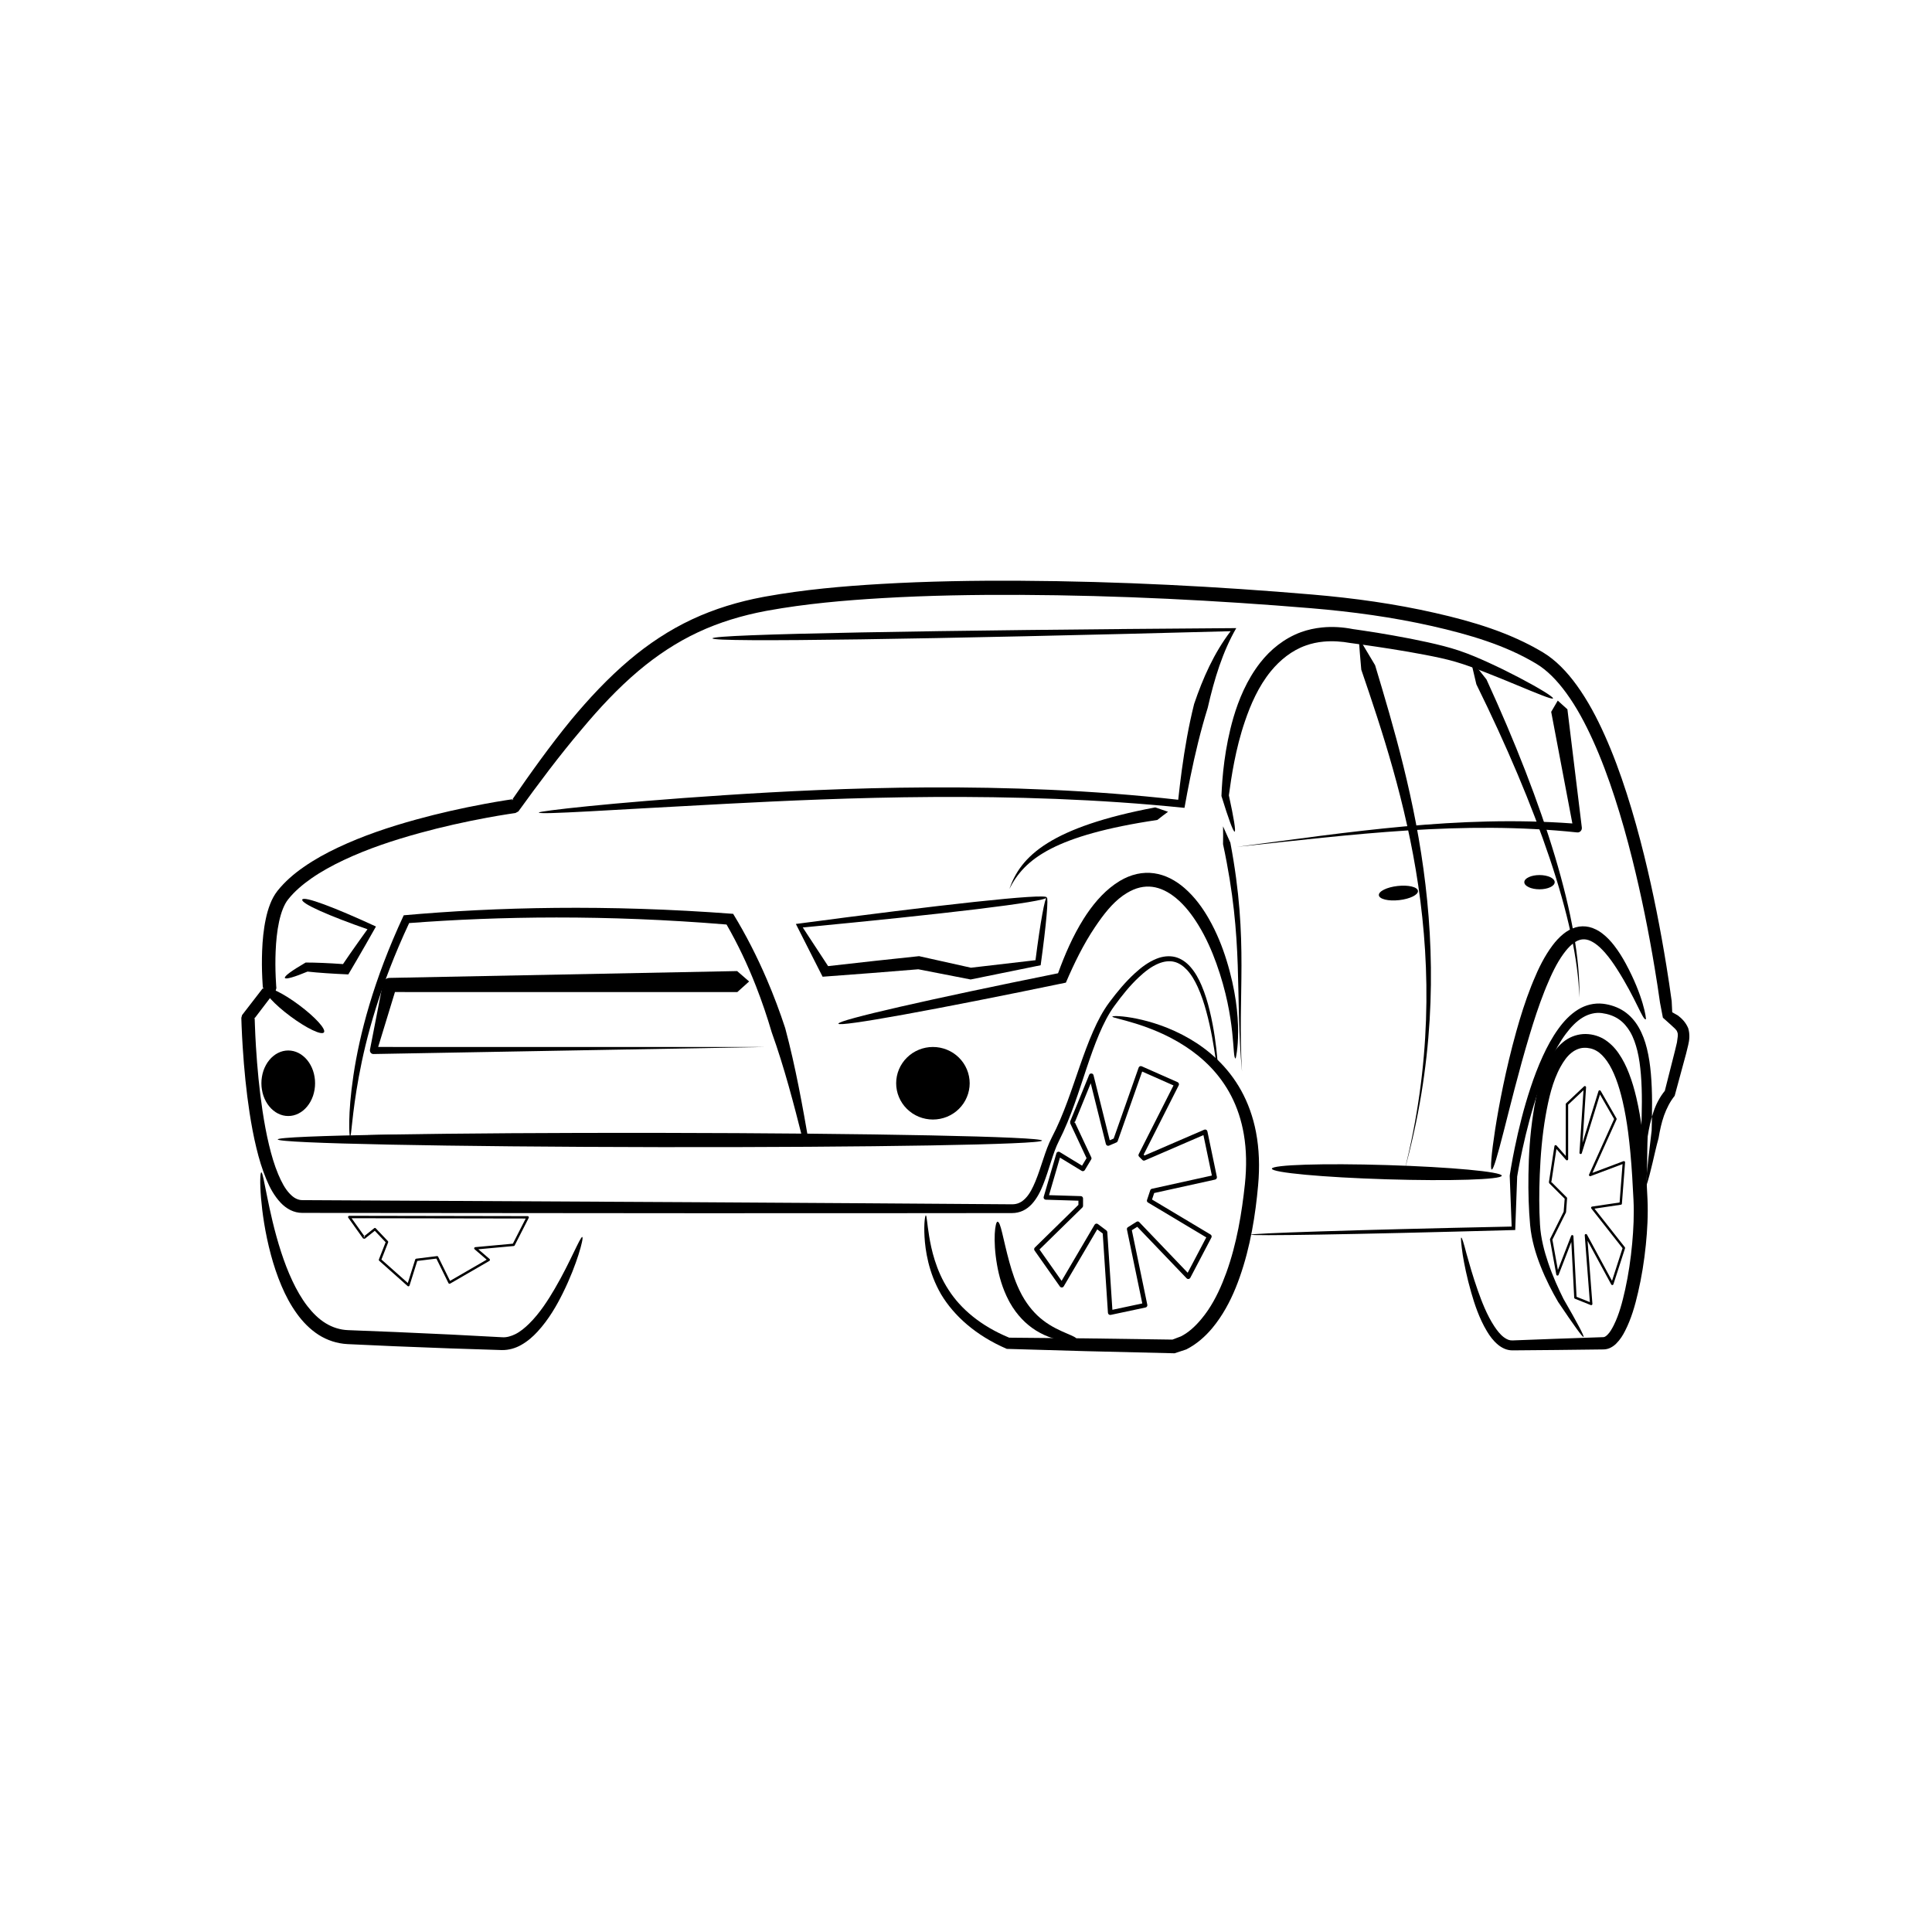
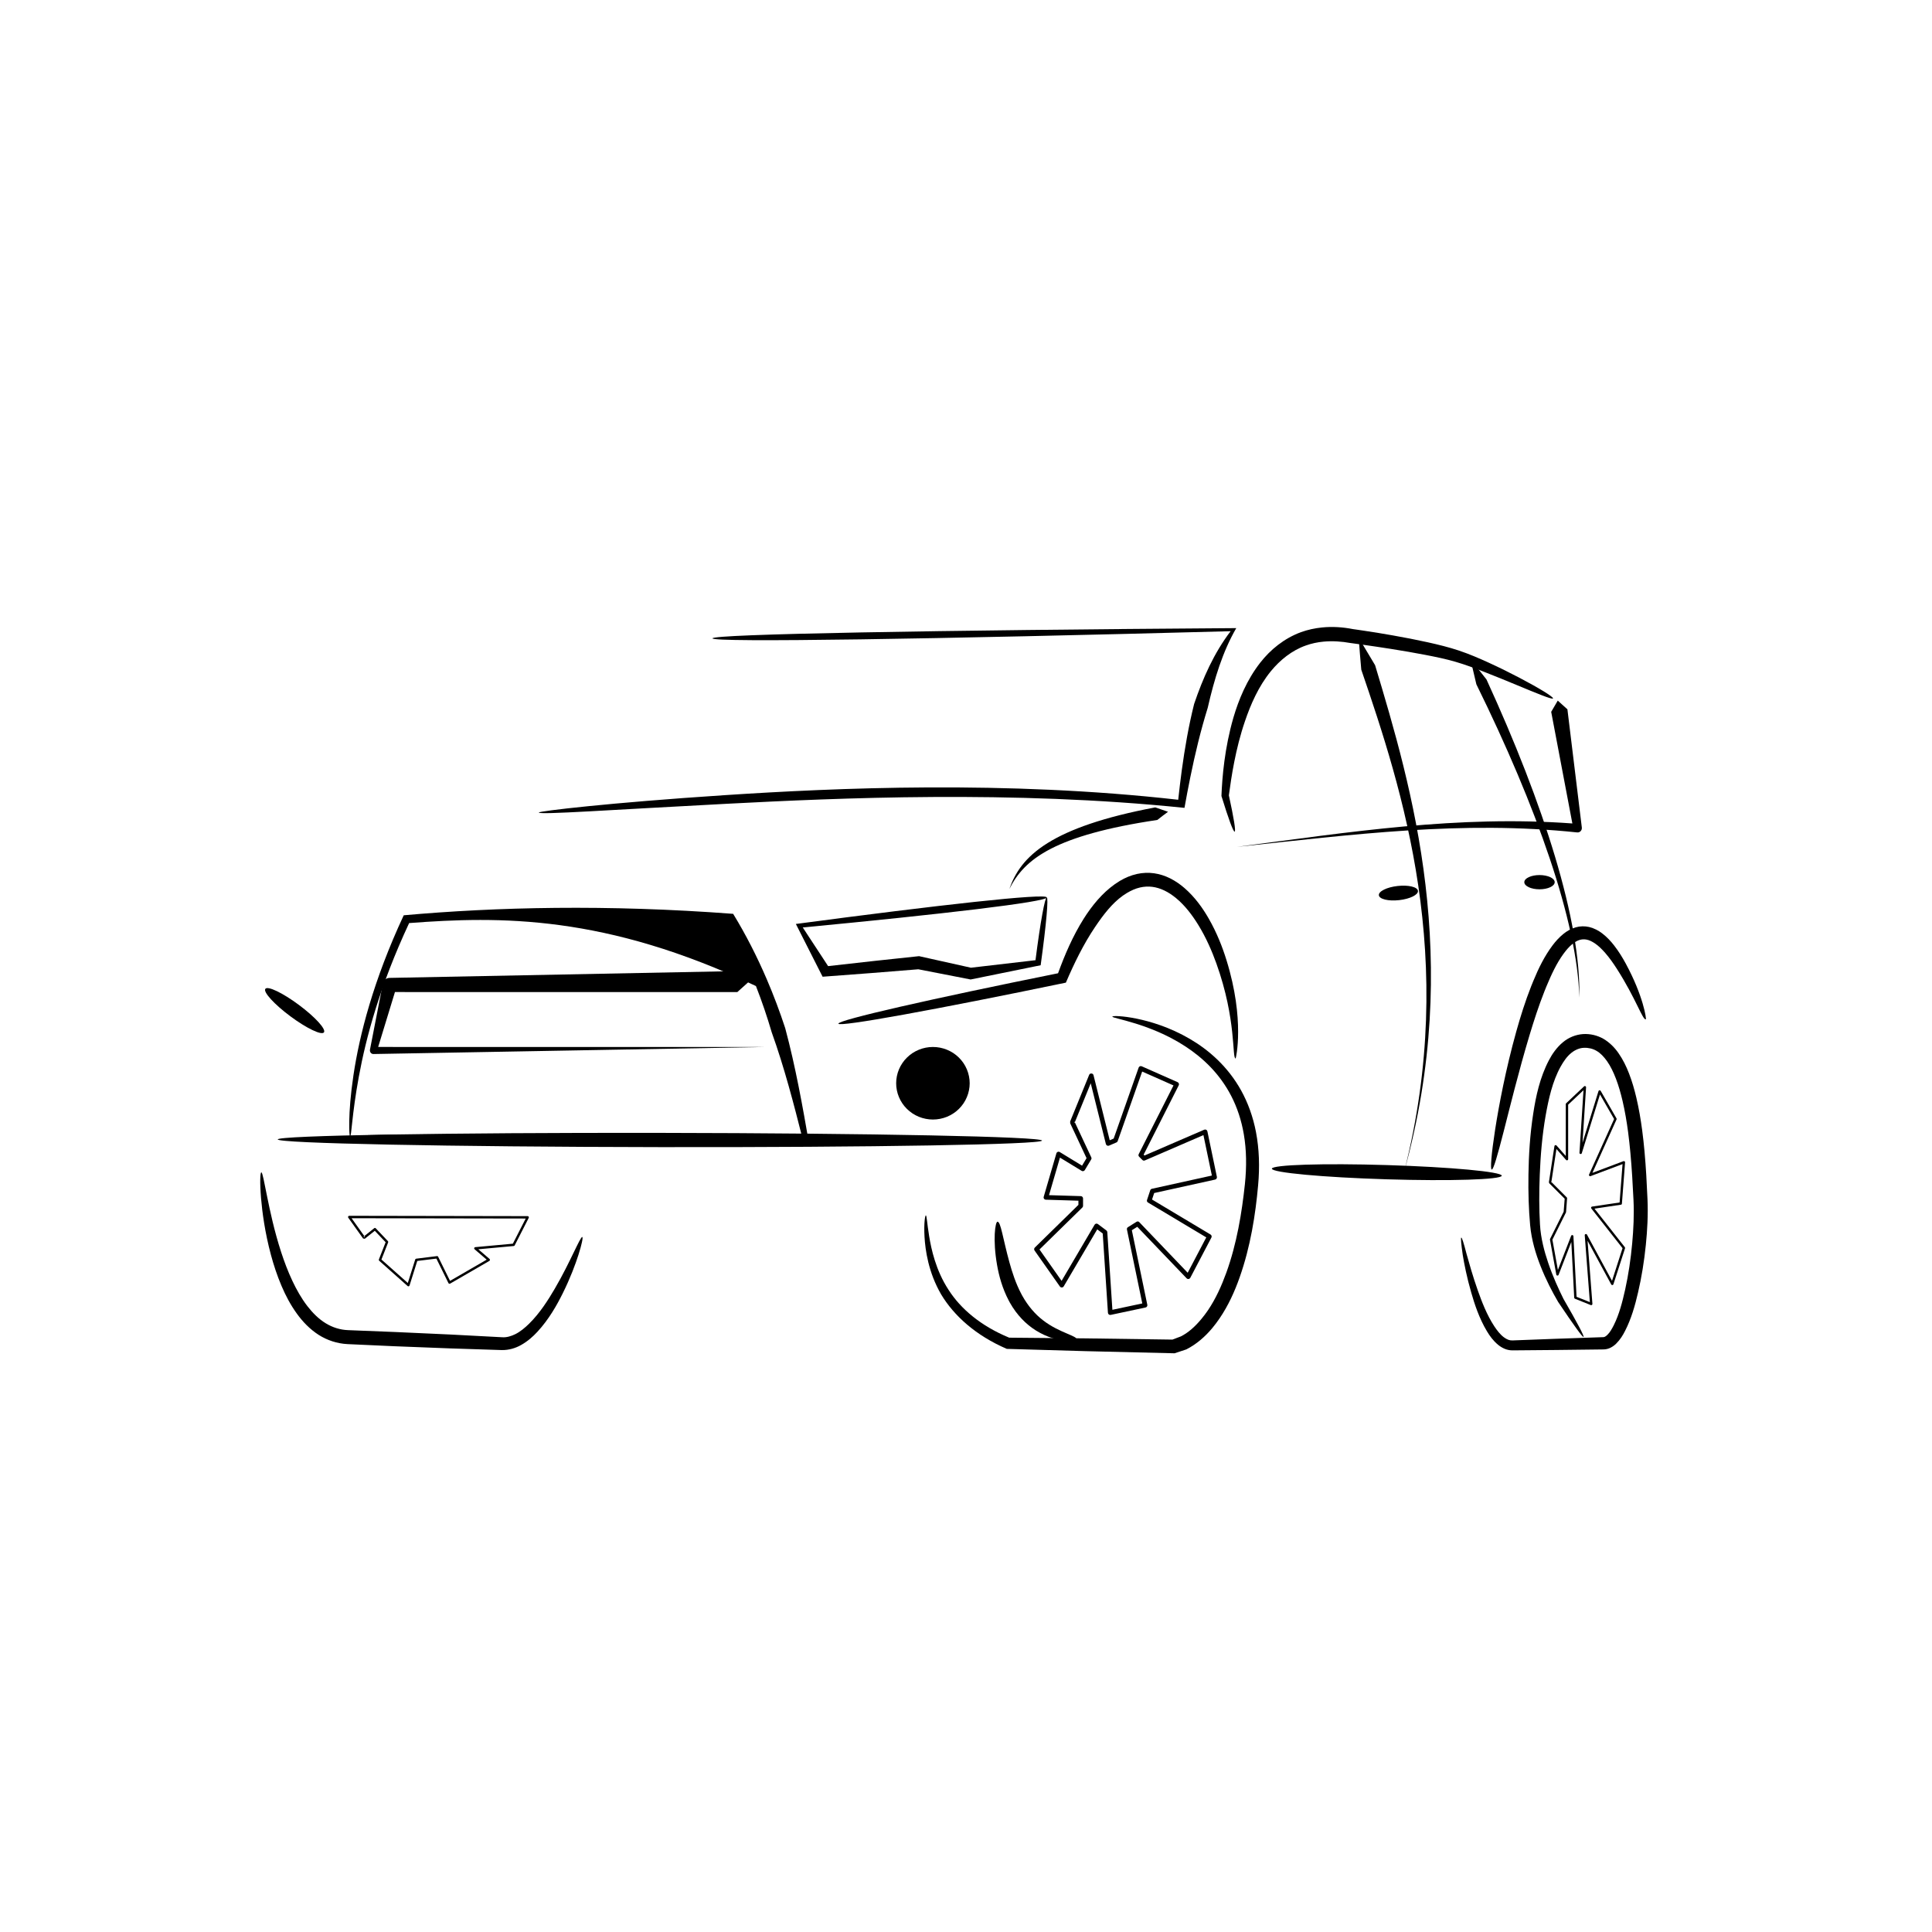
<svg xmlns="http://www.w3.org/2000/svg" width="500" zoomAndPan="magnify" viewBox="0 0 375 375" height="500" preserveAspectRatio="xMidYMid meet" version="1.0">
  <defs>
    <clipPath id="93fee6f4eb">
-       <path d="M 46.812 112.68 L 328 112.68 L 328 240 L 46.812 240 Z M 46.812 112.68 " clip-rule="nonzero" />
-     </clipPath>
+       </clipPath>
    <clipPath id="5ff9ed2bc5">
      <path d="M 179 197 L 245 197 L 245 262.68 L 179 262.68 Z M 179 197 " clip-rule="nonzero" />
    </clipPath>
    <clipPath id="38a804e0e3">
      <path d="M 283 200 L 320 200 L 320 262.68 L 283 262.68 Z M 283 200 " clip-rule="nonzero" />
    </clipPath>
    <clipPath id="d48f7f14dd">
      <path d="M 50 227 L 114 227 L 114 262.68 L 50 262.68 Z M 50 227 " clip-rule="nonzero" />
    </clipPath>
  </defs>
  <g clip-path="url(#93fee6f4eb)">
    <path fill="#000000" d="M 236.41 208.215 C 236.344 208.223 236.207 207.168 235.902 205.133 C 235.637 203.352 235.102 199.812 234.117 196.234 C 233.719 194.785 233.199 193.141 232.465 191.547 C 231.945 190.418 231.289 189.223 230.383 188.25 C 229.711 187.539 228.859 186.906 227.895 186.684 C 226.945 186.445 225.879 186.613 224.863 187.027 C 223.473 187.598 222.234 188.57 221 189.727 C 219.312 191.316 217.816 193.164 216.301 195.25 C 215.121 196.867 214.203 198.707 213.344 200.719 C 212.438 202.855 211.672 205.051 210.875 207.426 C 209.445 211.68 207.875 216.863 205.547 221.441 C 204.914 222.668 204.477 224.016 204.016 225.441 C 203.547 226.883 203.078 228.43 202.477 229.93 C 201.965 231.227 201.305 232.59 200.25 233.738 C 199.789 234.234 199.23 234.672 198.574 234.988 C 197.898 235.305 197.164 235.461 196.434 235.457 C 159.613 235.508 112.57 235.496 58.664 235.422 C 57.863 235.418 57.078 235.227 56.375 234.879 C 55.633 234.508 55.004 234.008 54.484 233.457 C 53.203 232.098 52.355 230.496 51.703 228.914 C 50.871 226.938 50.266 224.891 49.77 222.84 C 49.219 220.578 48.797 218.293 48.441 215.988 C 47.797 211.789 47.383 207.543 47.109 203.25 C 47.02 201.855 46.945 200.457 46.891 199.055 C 46.875 198.664 46.863 198.27 46.852 197.875 C 46.848 197.77 46.848 197.664 46.844 197.559 C 46.887 197.398 46.934 197.234 46.977 197.07 C 46.977 197.07 46.977 197.047 46.977 197.051 L 46.977 197.043 C 48.371 195.234 49.773 193.418 51.184 191.594 C 51.172 191.629 51.16 191.664 51.148 191.703 C 51.113 191.805 51.082 191.906 51.047 192.012 C 51.043 191.969 51.039 191.93 51.035 191.891 C 51.023 191.738 51.012 191.59 51 191.441 C 50.961 190.898 50.93 190.359 50.906 189.82 C 50.824 188.086 50.812 186.34 50.879 184.586 C 50.957 182.531 51.148 180.43 51.594 178.344 C 51.797 177.375 52.07 176.395 52.453 175.426 C 52.781 174.582 53.227 173.727 53.84 172.938 C 55.301 171.105 57.066 169.594 58.93 168.301 C 61.035 166.832 63.277 165.602 65.574 164.52 C 70.457 162.211 75.586 160.5 80.812 159.062 C 85.164 157.863 89.59 156.867 94.07 156.035 C 95.445 155.777 96.828 155.539 98.219 155.32 C 98.598 155.262 98.98 155.203 99.363 155.148 C 99.465 155.133 99.566 155.117 99.668 155.105 C 99.539 155.195 99.41 155.285 99.285 155.375 C 99.281 155.375 99.305 155.371 99.301 155.371 L 99.309 155.371 C 102.93 150.109 106.707 144.809 110.836 139.762 C 114.273 135.633 117.992 131.625 122.188 128.082 C 125.855 124.984 129.922 122.277 134.336 120.211 C 138.699 118.172 143.34 116.773 148.074 115.883 C 148.246 115.852 148.414 115.82 148.586 115.789 C 156.062 114.438 163.605 113.777 171.031 113.344 C 180.086 112.816 189.102 112.672 197.98 112.723 C 217.352 112.832 236.344 113.836 254.688 115.398 C 262.824 116.09 270.805 117.203 278.586 118.98 C 285.891 120.637 293.074 122.789 299.469 126.613 C 300.758 127.391 301.91 128.332 302.941 129.352 C 304.102 130.496 305.129 131.742 306.055 133.027 C 308.223 136.031 309.934 139.289 311.402 142.551 C 313.098 146.309 314.5 150.152 315.73 153.973 C 317.031 158.012 318.148 162.07 319.141 166.09 C 320.914 173.297 322.316 180.473 323.453 187.496 C 323.824 189.777 324.164 192.047 324.473 194.309 C 324.508 195.035 324.543 195.754 324.578 196.477 C 324.949 196.684 325.316 196.895 325.684 197.105 C 326.383 197.641 327.199 198.406 327.684 199.582 C 328.051 200.816 327.895 201.941 327.688 202.805 C 327.551 203.355 327.418 203.91 327.285 204.461 C 326.531 207.234 325.785 209.98 325.051 212.699 C 324.152 213.816 323.488 215.141 322.984 216.527 C 322.488 217.926 322.176 219.414 321.926 220.922 C 321.023 224.176 320.547 227.199 319.449 230.516 C 318.965 226.742 318.785 222.941 318.574 219.359 C 318.688 215.625 318.785 212.078 318.496 208.551 C 318.367 206.973 318.168 205.438 317.809 203.961 C 317.484 202.656 317.062 201.41 316.43 200.316 C 315.855 199.332 315.121 198.461 314.23 197.852 C 313.277 197.184 312.109 196.801 310.922 196.641 C 309.68 196.469 308.363 196.809 307.262 197.461 C 305.953 198.23 304.863 199.418 303.91 200.691 C 302.754 202.246 301.816 203.969 300.996 205.711 C 300.074 207.672 299.297 209.688 298.613 211.688 C 297.301 215.535 296.301 219.41 295.492 223.125 C 295.215 224.41 294.961 225.676 294.73 226.934 C 294.668 227.293 294.605 227.648 294.543 228.004 C 294.527 228.098 294.512 228.191 294.496 228.285 C 294.496 228.289 294.492 228.293 294.492 228.301 C 294.492 228.297 294.488 228.32 294.488 228.32 L 294.484 228.324 C 294.344 231.949 294.219 235.422 294.105 238.746 C 261.34 239.652 242.824 239.91 242.816 239.652 C 242.812 239.398 261.293 238.75 293.414 238.074 C 293.301 234.91 293.176 231.625 293.035 228.211 C 293.035 228.211 293.035 228.207 293.035 228.207 C 293.035 228.207 293.039 228.188 293.039 228.188 C 293.043 228.145 293.047 228.102 293.055 228.059 C 293.066 227.961 293.082 227.863 293.098 227.766 C 293.156 227.402 293.215 227.039 293.277 226.676 C 293.496 225.398 293.738 224.109 294.008 222.809 C 294.785 219.043 295.762 215.102 297.066 211.164 C 297.742 209.117 298.52 207.039 299.461 204.996 C 300.293 203.18 301.27 201.352 302.504 199.652 C 303.512 198.258 304.754 196.902 306.344 195.926 C 307.742 195.07 309.438 194.633 311.148 194.828 C 312.574 195 314.016 195.473 315.273 196.32 C 316.43 197.113 317.359 198.18 318.051 199.371 C 318.805 200.672 319.309 202.078 319.66 203.5 C 320.059 205.109 320.289 206.746 320.434 208.387 C 320.754 212.051 320.68 215.676 320.586 219.418 C 320.18 222.949 319.68 226.664 319.473 230.246 C 319.828 227.113 319.645 224.031 319.816 220.582 C 320.059 219.008 320.395 217.395 320.941 215.809 C 321.422 214.371 322.133 212.961 323.141 211.73 C 323.793 209.148 324.453 206.543 325.121 203.914 C 325.246 203.387 325.371 202.863 325.496 202.336 C 325.605 201.48 325.781 200.762 325.562 200.34 C 325.469 199.891 324.891 199.465 324.27 198.879 C 323.77 198.43 323.27 197.98 322.766 197.531 C 322.582 196.562 322.395 195.594 322.207 194.617 C 321.895 192.379 321.547 190.133 321.168 187.871 C 320.012 180.906 318.59 173.801 316.805 166.676 C 315.809 162.699 314.691 158.699 313.398 154.734 C 312.176 150.977 310.789 147.223 309.133 143.586 C 307.691 140.422 306.055 137.316 304.016 134.52 C 303.145 133.324 302.203 132.188 301.164 131.168 C 300.238 130.266 299.242 129.449 298.16 128.809 C 292.137 125.199 285.207 123.172 278.008 121.531 C 270.371 119.805 262.512 118.727 254.469 118.055 C 236.18 116.535 217.254 115.559 197.965 115.465 C 189.125 115.426 180.168 115.57 171.195 116.098 C 163.82 116.535 156.387 117.184 149.074 118.508 C 148.91 118.539 148.75 118.57 148.586 118.598 C 144.043 119.457 139.621 120.785 135.5 122.715 C 131.332 124.66 127.469 127.234 123.957 130.191 C 119.93 133.586 116.316 137.48 112.938 141.523 C 108.566 146.668 104.52 152.094 100.605 157.512 C 100.605 157.512 100.598 157.512 100.598 157.512 C 100.598 157.512 100.578 157.516 100.578 157.516 C 100.402 157.613 100.223 157.711 100.043 157.809 C 99.949 157.82 99.852 157.836 99.754 157.848 C 99.383 157.902 99.012 157.957 98.637 158.016 C 97.277 158.227 95.918 158.461 94.566 158.711 C 90.148 159.527 85.797 160.5 81.527 161.672 C 76.391 163.082 71.402 164.73 66.715 166.941 C 64.512 167.98 62.395 169.133 60.449 170.488 C 58.73 171.691 57.148 173.023 55.914 174.59 C 55.504 175.094 55.188 175.727 54.906 176.41 C 54.59 177.195 54.359 178.031 54.168 178.898 C 53.762 180.777 53.582 182.727 53.5 184.691 C 53.43 186.363 53.441 188.035 53.516 189.703 C 53.535 190.223 53.566 190.738 53.602 191.25 C 53.613 191.391 53.621 191.531 53.633 191.672 C 53.637 191.707 53.641 191.742 53.645 191.777 C 53.609 191.898 53.578 192.023 53.547 192.145 C 53.535 192.188 53.523 192.227 53.516 192.27 C 52.102 194.125 50.695 195.969 49.297 197.809 C 49.297 197.809 49.297 197.816 49.297 197.816 C 49.297 197.816 49.297 197.836 49.297 197.836 C 49.34 197.723 49.387 197.613 49.434 197.504 C 49.434 197.602 49.438 197.703 49.438 197.805 C 49.449 198.188 49.461 198.574 49.477 198.957 C 49.523 200.34 49.594 201.715 49.676 203.09 C 49.938 207.324 50.332 211.496 50.953 215.605 C 51.293 217.855 51.695 220.074 52.219 222.246 C 52.695 224.223 53.25 226.141 54.008 227.941 C 54.629 229.391 55.305 230.742 56.277 231.734 C 56.652 232.125 57.051 232.453 57.469 232.652 C 57.848 232.84 58.27 232.949 58.672 232.945 C 112.578 233.203 159.621 233.48 196.441 233.754 C 196.941 233.758 197.434 233.664 197.863 233.461 C 198.293 233.266 198.688 232.957 199.043 232.59 C 199.891 231.723 200.457 230.531 200.969 229.312 C 201.551 227.91 202.023 226.402 202.512 224.945 C 202.984 223.52 203.469 222.098 204.18 220.73 C 206.477 216.355 208.082 211.238 209.574 206.977 C 210.402 204.605 211.207 202.383 212.164 200.207 C 213.062 198.156 214.059 196.246 215.336 194.531 C 216.902 192.434 218.48 190.555 220.262 188.922 C 221.551 187.734 222.922 186.715 224.488 186.086 C 225.656 185.617 226.934 185.461 228.129 185.762 C 229.328 186.082 230.309 186.824 231.039 187.652 C 232.016 188.758 232.691 190.035 233.199 191.219 C 233.922 192.891 234.414 194.582 234.773 196.062 C 235.684 199.766 236.074 203.246 236.246 205.09 C 236.441 207.148 236.461 208.211 236.41 208.219 Z M 236.41 208.215 " fill-opacity="1" fill-rule="evenodd" />
  </g>
  <g clip-path="url(#5ff9ed2bc5)">
    <path fill="#000000" d="M 215.91 197.324 C 215.91 197.32 215.91 197.312 215.914 197.309 C 215.918 197.305 215.926 197.297 215.934 197.293 C 215.949 197.285 215.973 197.273 216 197.266 C 216.062 197.25 216.148 197.238 216.262 197.23 C 216.484 197.215 216.809 197.215 217.234 197.242 C 218.039 197.289 219.203 197.43 220.668 197.73 C 223.195 198.254 227.016 199.344 230.965 201.66 C 232.754 202.707 234.617 204.047 236.363 205.742 C 238.047 207.375 239.625 209.352 240.91 211.668 C 242.23 214.062 243.219 216.777 243.781 219.715 C 244.414 223.012 244.527 226.488 244.199 230.078 C 243.688 235.75 242.73 241.961 240.598 247.98 C 239.652 250.664 238.426 253.387 236.734 255.875 C 236.289 256.531 235.812 257.172 235.301 257.785 C 233.918 259.438 232.25 260.91 230.262 261.918 C 229.5 262.172 228.742 262.422 227.988 262.672 C 215.969 262.41 204.867 262.117 195.422 261.816 C 189.422 259.238 185.148 255.383 182.66 251.219 C 180.191 246.961 179.594 242.605 179.449 240.07 C 179.293 237.352 179.578 235.902 179.695 235.902 C 179.891 235.902 179.922 237.355 180.352 239.973 C 180.75 242.391 181.625 246.555 184.098 250.332 C 186.465 254.055 190.398 257.379 195.883 259.641 C 205.141 259.699 215.922 259.824 227.562 260.016 C 228.105 259.812 228.652 259.605 229.199 259.398 C 230.695 258.652 232.012 257.43 233.188 256.016 C 233.641 255.477 234.062 254.91 234.465 254.32 C 235.969 252.102 237.098 249.586 238.02 247.051 C 240.074 241.371 241.043 235.371 241.637 229.824 C 241.988 226.438 241.949 223.199 241.422 220.148 C 240.957 217.434 240.121 214.926 238.973 212.711 C 237.867 210.566 236.473 208.699 234.973 207.133 C 233.414 205.508 231.719 204.176 230.078 203.105 C 226.457 200.738 222.816 199.422 220.426 198.672 C 219.027 198.238 217.922 197.953 217.152 197.75 C 216.75 197.645 216.434 197.562 216.23 197.496 C 216.121 197.461 216.043 197.43 215.988 197.402 C 215.961 197.387 215.941 197.375 215.926 197.363 C 215.922 197.355 215.914 197.348 215.91 197.344 C 215.91 197.336 215.91 197.332 215.91 197.324 Z M 215.91 197.324 " fill-opacity="1" fill-rule="evenodd" />
  </g>
  <path fill="#000000" d="M 208.551 218.016 L 208.629 217.82 L 211.711 210.262 L 214.652 222.059 C 214.688 222.191 214.766 222.289 214.891 222.352 C 215.016 222.414 215.141 222.418 215.266 222.363 L 216.699 221.746 C 216.82 221.695 216.902 221.609 216.945 221.484 L 221.695 207.988 L 227.773 210.68 L 221.031 224.004 C 220.934 224.195 220.961 224.371 221.113 224.523 L 221.73 225.141 C 221.871 225.285 222.039 225.316 222.227 225.234 L 233.586 220.324 L 235.223 228.172 L 223.586 230.742 C 223.422 230.777 223.312 230.879 223.258 231.039 L 222.645 232.887 C 222.566 233.117 222.633 233.293 222.84 233.418 L 234.137 240.176 L 230.531 247.039 L 221.145 237.23 C 220.977 237.055 220.789 237.031 220.582 237.16 L 218.945 238.188 C 218.766 238.297 218.699 238.457 218.742 238.66 L 221.719 252.996 L 215.914 254.23 L 214.926 239.156 C 214.914 239.02 214.855 238.906 214.746 238.824 L 213.109 237.594 C 213 237.512 212.883 237.484 212.75 237.512 C 212.621 237.539 212.52 237.609 212.453 237.727 L 206.055 248.613 L 201.766 242.523 L 210.082 234.379 C 210.176 234.289 210.219 234.184 210.219 234.055 L 210.219 232.617 C 210.219 232.496 210.176 232.391 210.094 232.305 C 210.008 232.219 209.906 232.172 209.785 232.168 L 203.613 231.98 L 205.738 224.691 L 209.945 227.258 C 210.051 227.324 210.164 227.34 210.285 227.312 C 210.406 227.281 210.5 227.211 210.566 227.105 L 211.793 225.055 C 211.875 224.918 211.883 224.773 211.812 224.629 L 208.539 217.652 Z M 207.727 218.035 L 210.898 224.797 L 210.027 226.254 L 205.707 223.617 C 205.582 223.539 205.449 223.527 205.312 223.582 C 205.172 223.633 205.082 223.73 205.043 223.875 L 202.586 232.285 C 202.547 232.43 202.566 232.559 202.652 232.68 C 202.742 232.797 202.859 232.859 203.004 232.863 L 209.32 233.055 L 209.32 233.863 L 200.863 242.145 C 200.785 242.223 200.738 242.316 200.73 242.426 C 200.719 242.535 200.746 242.637 200.809 242.727 L 205.719 249.703 C 205.766 249.766 205.82 249.816 205.887 249.848 C 205.957 249.883 206.031 249.898 206.105 249.895 C 206.184 249.891 206.254 249.871 206.316 249.832 C 206.383 249.793 206.438 249.738 206.473 249.672 L 212.973 238.617 L 214.039 239.422 L 215.051 254.809 C 215.059 254.945 215.117 255.055 215.227 255.141 C 215.336 255.223 215.457 255.25 215.594 255.219 L 222.344 253.785 C 222.465 253.758 222.559 253.695 222.629 253.59 C 222.695 253.484 222.715 253.371 222.691 253.25 L 219.688 238.785 L 220.746 238.121 L 230.316 248.113 C 230.367 248.168 230.426 248.207 230.492 248.23 C 230.562 248.254 230.633 248.258 230.703 248.25 C 230.773 248.238 230.84 248.215 230.898 248.172 C 230.957 248.129 231.004 248.078 231.039 248.012 L 235.129 240.215 C 235.188 240.109 235.199 240 235.164 239.883 C 235.133 239.77 235.066 239.68 234.961 239.617 L 223.609 232.828 L 224.027 231.566 L 235.852 228.957 C 235.973 228.93 236.066 228.863 236.133 228.758 C 236.199 228.656 236.219 228.543 236.195 228.422 L 234.355 219.598 C 234.324 219.461 234.246 219.355 234.121 219.293 C 233.996 219.227 233.867 219.223 233.734 219.277 L 222.148 224.285 L 221.98 224.117 L 228.789 210.664 C 228.848 210.547 228.855 210.43 228.812 210.309 C 228.77 210.184 228.688 210.098 228.57 210.047 L 221.613 206.969 C 221.496 206.914 221.375 206.914 221.254 206.965 C 221.133 207.02 221.051 207.105 221.008 207.23 L 216.164 220.996 L 215.398 221.324 L 212.254 208.707 C 212.199 208.496 212.066 208.383 211.848 208.367 C 211.633 208.352 211.48 208.445 211.398 208.645 L 207.797 217.48 L 207.719 217.676 Z M 207.727 218.035 " fill-opacity="1" fill-rule="evenodd" />
  <path fill="#000000" d="M 239.645 161.418 C 239.383 161.488 238.465 158.988 237.082 154.504 C 237.223 150.848 237.695 145.176 239.406 139.281 C 240.418 135.848 241.98 131.992 244.621 128.609 C 246.57 126.113 249.246 123.906 252.527 122.699 C 253.844 122.227 255.215 121.93 256.613 121.789 C 258.641 121.586 260.664 121.727 262.574 122.102 C 262.574 122.105 262.574 122.102 262.574 122.102 C 262.574 122.102 262.578 122.102 262.578 122.102 C 262.617 122.109 262.656 122.113 262.695 122.121 C 262.848 122.141 263 122.164 263.152 122.184 C 263.711 122.266 264.27 122.348 264.82 122.43 C 266.699 122.711 268.531 123.012 270.32 123.328 C 272.672 123.742 274.902 124.176 277.074 124.656 C 279.227 125.133 281.207 125.621 283.152 126.266 C 285.211 126.953 287.168 127.809 288.84 128.57 C 291.113 129.605 293.191 130.648 294.871 131.527 C 296.891 132.586 298.516 133.504 299.621 134.184 C 300.227 134.555 300.691 134.863 300.996 135.094 C 301.156 135.215 301.273 135.312 301.348 135.391 C 301.383 135.43 301.41 135.465 301.426 135.492 C 301.426 135.52 301.43 135.535 301.434 135.547 C 301.434 135.555 301.434 135.559 301.434 135.562 L 301.438 135.562 L 301.434 135.566 C 301.43 135.566 301.426 135.566 301.422 135.57 C 301.41 135.574 301.395 135.582 301.375 135.598 C 301.344 135.602 301.301 135.602 301.246 135.594 C 301.141 135.582 300.988 135.547 300.801 135.492 C 300.434 135.383 299.91 135.199 299.246 134.941 C 298.004 134.465 296.363 133.781 294.23 132.898 C 292.539 132.199 290.312 131.273 288.07 130.406 C 286.383 129.75 284.43 129.008 282.48 128.445 C 280.621 127.906 278.711 127.508 276.574 127.098 C 274.426 126.684 272.227 126.309 269.887 125.938 C 268.109 125.66 266.293 125.387 264.43 125.125 C 263.883 125.047 263.332 124.973 262.777 124.898 C 262.629 124.879 262.48 124.855 262.332 124.836 C 262.293 124.832 262.254 124.828 262.215 124.824 C 262.195 124.82 262.176 124.816 262.156 124.812 C 262.156 124.812 262.141 124.812 262.141 124.812 C 260.43 124.5 258.652 124.379 256.906 124.539 C 255.707 124.652 254.547 124.898 253.457 125.293 C 250.746 126.242 248.438 128.129 246.684 130.27 C 244.277 133.207 242.738 136.766 241.645 139.992 C 239.809 145.34 238.996 150.84 238.523 154.379 C 239.473 158.73 239.906 161.348 239.645 161.418 Z M 239.645 161.418 " fill-opacity="1" fill-rule="evenodd" />
-   <path fill="#000000" d="M 237.391 160.391 C 237.414 161.582 237.414 162.734 237.391 163.852 C 239.441 173.375 240.012 180.641 240.246 187.422 C 240.48 194.207 240.375 200.488 241.074 207.996 C 240.613 200.477 240.961 194.215 240.969 187.41 C 240.977 180.602 240.645 173.238 238.812 163.562 C 238.355 162.531 237.883 161.473 237.391 160.391 Z M 237.391 160.391 " fill-opacity="1" fill-rule="evenodd" />
  <path fill="#000000" d="M 263.723 123.789 C 264.754 125.5 265.816 127.266 266.906 129.117 C 270.457 140.945 274.73 155.23 276.68 171.707 C 278.633 188.188 278.254 206.781 272.586 227.285 C 277.797 206.676 277.68 188.145 275.285 171.898 C 272.887 155.648 268.207 141.625 264.223 129.984 C 264.031 127.852 263.859 125.781 263.723 123.789 Z M 263.723 123.789 " fill-opacity="1" fill-rule="evenodd" />
  <path fill="#000000" d="M 285.41 127.934 C 285.809 129.574 286.195 131.203 286.562 132.824 C 292.398 144.68 297.297 156.191 300.785 166.578 C 304.273 176.961 306.355 186.234 306.551 193.633 C 306.719 186.211 304.988 176.812 301.824 166.25 C 298.66 155.688 294.07 143.969 288.527 131.887 C 287.5 130.57 286.461 129.254 285.41 127.938 Z M 285.41 127.934 " fill-opacity="1" fill-rule="evenodd" />
  <g clip-path="url(#38a804e0e3)">
    <path fill="#000000" d="M 283.633 240.211 C 283.766 240.184 284.121 241.309 284.668 243.426 C 285.121 245.035 285.871 247.742 286.859 250.527 C 287.59 252.578 288.586 255.234 290.07 257.473 C 290.594 258.254 291.184 259.027 291.898 259.562 C 292.18 259.77 292.469 259.945 292.762 260.051 C 293.023 260.141 293.301 260.191 293.562 260.176 C 298.797 259.969 304.738 259.754 311.23 259.539 C 311.309 259.543 311.418 259.5 311.539 259.445 C 311.688 259.371 311.848 259.234 312.023 259.062 C 312.496 258.602 312.859 257.949 313.238 257.211 C 314.27 255.137 314.883 252.812 315.445 250.293 C 316.078 247.426 316.52 244.453 316.805 241.363 C 317.059 238.586 317.199 235.734 317.059 232.887 C 316.91 229.891 316.742 226.805 316.457 223.75 C 316.332 222.418 316.188 221.082 316.016 219.75 C 315.742 217.691 315.402 215.684 314.945 213.719 C 314.59 212.207 314.18 210.746 313.645 209.355 C 313.172 208.129 312.629 206.977 311.934 205.984 C 311.332 205.141 310.66 204.41 309.883 203.969 C 309.16 203.539 308.285 203.34 307.438 203.379 C 306.594 203.406 305.73 203.781 305.031 204.336 C 304.176 205.004 303.504 205.984 302.914 207.035 C 301.324 209.914 300.582 213.312 300.012 216.508 C 299.32 220.465 299.012 224.398 298.867 228.02 C 298.727 231.496 298.734 234.66 298.91 237.676 C 299.059 240.344 299.762 242.93 300.504 245.117 C 301.406 247.789 302.52 250.203 303.461 252.098 C 306.121 256.711 307.543 259.375 307.367 259.5 C 307.188 259.613 305.434 257.18 302.43 252.699 C 301.336 250.828 300.066 248.426 298.992 245.676 C 298.113 243.441 297.273 240.746 297 237.82 C 296.719 234.738 296.617 231.492 296.672 227.961 C 296.727 224.266 296.961 220.23 297.605 216.109 C 298.109 212.809 298.883 209.156 300.637 205.805 C 301.285 204.559 302.156 203.305 303.371 202.289 C 304.449 201.395 305.816 200.809 307.297 200.711 C 308.648 200.637 310.02 200.945 311.23 201.637 C 312.445 202.355 313.41 203.344 314.152 204.418 C 315.02 205.664 315.672 207.008 316.195 208.367 C 316.793 209.91 317.246 211.492 317.621 213.09 C 318.105 215.16 318.465 217.262 318.746 219.387 C 318.93 220.766 319.074 222.137 319.199 223.496 C 319.484 226.625 319.645 229.75 319.777 232.762 C 319.91 235.785 319.746 238.766 319.457 241.621 C 319.133 244.805 318.641 247.887 317.945 250.863 C 317.352 253.449 316.629 255.965 315.426 258.324 C 315.008 259.164 314.473 260.023 313.715 260.781 C 313.422 261.078 313.059 261.355 312.621 261.582 C 312.227 261.785 311.773 261.906 311.285 261.922 C 304.789 262.008 298.848 262.07 293.605 262.105 C 293.066 262.109 292.551 262.004 292.082 261.812 C 291.574 261.602 291.133 261.32 290.758 261.008 C 289.82 260.227 289.141 259.285 288.613 258.395 C 287.09 255.855 286.195 253.07 285.582 250.941 C 284.719 247.973 284.199 245.309 283.918 243.586 C 283.605 241.414 283.504 240.238 283.633 240.211 Z M 283.633 240.211 " fill-opacity="1" fill-rule="evenodd" />
  </g>
  <path fill="#000000" d="M 300.707 229.668 L 303.703 232.668 L 303.508 235.184 L 300.867 240.477 C 300.844 240.523 300.84 240.57 300.848 240.625 L 302.074 247.395 C 302.098 247.512 302.164 247.574 302.281 247.586 C 302.398 247.598 302.48 247.547 302.523 247.438 L 304.992 241.066 L 305.551 251.879 C 305.555 251.977 305.605 252.047 305.695 252.082 L 308.766 253.316 C 308.848 253.348 308.922 253.336 308.988 253.285 C 309.059 253.234 309.09 253.168 309.086 253.082 L 308.145 240.832 L 312.738 249.312 C 312.789 249.402 312.863 249.441 312.965 249.434 C 313.066 249.422 313.133 249.367 313.164 249.27 L 315.418 242.297 C 315.441 242.215 315.43 242.145 315.379 242.078 L 309.488 234.598 L 314.617 233.836 C 314.738 233.816 314.805 233.746 314.812 233.621 L 315.426 225.621 C 315.434 225.535 315.402 225.469 315.336 225.418 C 315.266 225.363 315.191 225.355 315.113 225.383 L 309.09 227.648 L 313.77 217.285 C 313.805 217.215 313.801 217.141 313.758 217.074 L 310.691 211.738 C 310.641 211.648 310.562 211.613 310.465 211.621 C 310.363 211.633 310.297 211.688 310.266 211.785 L 307.164 221.812 L 307.855 211.051 C 307.863 210.945 307.82 210.867 307.723 210.824 C 307.629 210.777 307.543 210.793 307.465 210.863 L 303.988 214.148 C 303.938 214.195 303.914 214.25 303.914 214.316 L 303.914 224.371 L 302.121 222.34 C 302.055 222.266 301.973 222.242 301.879 222.27 C 301.785 222.297 301.73 222.359 301.715 222.457 L 300.641 229.465 Z M 301.102 229.535 L 302.102 223.02 L 303.973 225.141 C 304.043 225.223 304.129 225.242 304.23 225.207 C 304.328 225.168 304.379 225.094 304.379 224.988 L 304.379 214.418 L 307.355 211.609 L 306.574 223.742 C 306.566 223.879 306.629 223.961 306.766 223.984 C 306.898 224.012 306.988 223.957 307.027 223.824 L 310.555 212.434 L 313.297 217.203 L 308.438 227.969 C 308.395 228.062 308.406 228.148 308.477 228.223 C 308.547 228.301 308.633 228.32 308.73 228.285 L 314.934 225.949 L 314.363 233.402 L 309.023 234.195 C 308.934 234.207 308.875 234.258 308.84 234.34 C 308.809 234.422 308.82 234.5 308.875 234.57 L 314.934 242.27 L 312.891 248.609 L 308.035 239.648 C 307.973 239.539 307.883 239.5 307.762 239.539 C 307.645 239.574 307.586 239.652 307.598 239.777 L 308.59 252.742 L 306.008 251.707 L 305.402 239.953 C 305.395 239.828 305.328 239.758 305.207 239.734 C 305.082 239.715 304.996 239.766 304.953 239.883 L 302.387 246.5 L 301.32 240.617 L 303.945 235.352 C 303.957 235.324 303.965 235.297 303.969 235.266 L 304.172 232.598 C 304.18 232.527 304.156 232.465 304.105 232.414 L 301.035 229.336 Z M 301.102 229.535 " fill-opacity="1" fill-rule="evenodd" />
  <path fill="#000000" d="M 193.605 237.133 C 194.246 237.086 194.66 240.422 195.926 245.008 C 196.453 246.914 197.152 249.102 198.215 251.109 C 198.285 251.242 198.355 251.375 198.426 251.504 C 199.559 253.527 200.945 255.109 202.434 256.254 C 204.055 257.523 205.855 258.305 207.023 258.805 C 208.246 259.332 208.988 259.641 208.949 259.91 C 208.922 260.109 205.539 261 201.07 258.246 C 199.152 257.047 197.359 255.234 196.023 252.855 C 195.941 252.703 195.859 252.551 195.777 252.398 C 194.551 250.055 193.895 247.633 193.531 245.547 C 192.656 240.562 193.184 237.164 193.605 237.133 Z M 193.605 237.133 " fill-opacity="1" fill-rule="evenodd" />
  <path fill="#000000" d="M 267.637 173.766 C 267.555 173.008 269.184 172.203 271.277 171.969 C 273.371 171.734 275.137 172.16 275.223 172.918 C 275.305 173.676 273.676 174.48 271.582 174.715 C 269.488 174.949 267.723 174.523 267.637 173.766 Z M 267.637 173.766 " fill-opacity="1" fill-rule="evenodd" />
  <path fill="#000000" d="M 295.867 171.23 C 295.867 170.469 297.188 169.848 298.816 169.848 C 300.441 169.848 301.766 170.469 301.766 171.23 C 301.766 171.992 300.441 172.613 298.816 172.613 C 297.188 172.613 295.867 171.992 295.867 171.23 Z M 295.867 171.23 " fill-opacity="1" fill-rule="evenodd" />
  <path fill="#000000" d="M 104.59 157.707 C 104.566 157.441 118.332 155.805 140.734 154.336 C 162.176 152.93 195.18 151.445 228.691 155.234 C 228.895 153.363 229.117 151.48 229.371 149.59 C 229.969 145.18 230.723 140.867 231.777 136.645 C 233.484 131.617 235.625 126.77 238.863 122.516 C 181.426 124.051 138.309 124.738 138.293 123.906 C 138.281 123.078 181.566 122.32 239.957 121.918 C 237.316 126.488 235.695 131.777 234.418 137.391 C 233.059 141.762 231.977 146.254 231.035 150.879 C 230.633 152.855 230.258 154.836 229.906 156.805 C 196.484 153.355 162.602 154.895 141.152 156.008 C 118.461 157.191 104.625 158.191 104.59 157.711 Z M 104.59 157.707 " fill-opacity="1" fill-rule="evenodd" />
  <path fill="#000000" d="M 162.73 198.695 C 162.59 197.996 181.016 193.816 205.367 188.91 C 206.645 185.391 208.211 181.707 210.367 178.289 C 210.551 178 210.738 177.711 210.93 177.426 C 212.641 174.914 214.699 172.594 217.352 170.988 C 218.375 170.375 219.496 169.902 220.684 169.637 C 221.777 169.395 222.898 169.352 223.992 169.5 C 225.102 169.656 226.152 170.004 227.102 170.477 C 228.148 171 229.086 171.656 229.918 172.379 C 231.938 174.137 233.453 176.262 234.625 178.316 C 236.18 181.031 237.27 183.812 238.059 186.359 C 241.672 197.996 239.879 205.457 239.832 205.453 C 239.102 205.43 240.039 198 236.102 187.016 C 235.238 184.609 234.109 182.004 232.59 179.531 C 231.43 177.656 230.031 175.773 228.273 174.324 C 227.559 173.738 226.789 173.215 225.965 172.828 C 225.227 172.48 224.438 172.23 223.645 172.133 C 222.867 172.035 222.059 172.082 221.273 172.262 C 220.41 172.461 219.562 172.836 218.746 173.324 C 216.578 174.613 214.824 176.672 213.191 179 C 212.988 179.285 212.789 179.574 212.59 179.871 C 210.266 183.312 208.449 187.09 206.887 190.73 C 181.637 195.969 162.875 199.391 162.73 198.695 Z M 162.73 198.695 " fill-opacity="1" fill-rule="evenodd" />
  <path fill="#000000" d="M 289.543 227.004 C 289.242 226.945 289.461 224.051 290.203 219.258 C 290.926 214.617 292.242 207.613 294.316 200.188 C 295.105 197.367 296.039 194.363 297.219 191.379 C 297.352 191.051 297.484 190.719 297.621 190.395 C 298.629 187.941 299.77 185.613 301.332 183.52 C 301.934 182.715 302.621 181.949 303.434 181.289 C 304.113 180.73 304.918 180.27 305.824 180 C 306.695 179.75 307.602 179.734 308.453 179.93 C 309.438 180.172 310.281 180.629 310.969 181.156 C 311.91 181.871 312.672 182.703 313.297 183.512 C 314.203 184.676 314.938 185.887 315.543 187 C 318.98 193.336 319.59 197.797 319.457 197.848 C 318.855 198.082 317.551 193.848 313.816 188.023 C 313.164 187.012 312.418 185.934 311.559 184.949 C 310.957 184.27 310.301 183.602 309.566 183.109 C 309.035 182.754 308.473 182.465 307.926 182.371 C 307.48 182.285 306.996 182.312 306.555 182.457 C 306.066 182.605 305.578 182.922 305.098 183.32 C 304.516 183.805 303.996 184.426 303.484 185.121 C 302.145 186.953 301.148 189.09 300.164 191.453 C 300.031 191.766 299.906 192.082 299.781 192.398 C 298.648 195.254 297.711 198.18 296.879 200.934 C 294.77 207.93 292.961 215.344 291.867 219.602 C 290.668 224.281 289.871 227.066 289.543 227.004 Z M 289.543 227.004 " fill-opacity="1" fill-rule="evenodd" />
-   <path fill="#000000" d="M 67.934 220.664 C 67.941 219.898 105.34 220.094 155.766 220.98 C 154.082 214.316 152.242 207.195 149.789 200.371 C 148.906 197.363 147.891 194.359 146.727 191.391 C 145.086 187.203 143.191 183.211 141.023 179.449 C 117.539 177.516 96.977 177.836 79.414 179.168 C 73.73 191.336 71.051 201.348 69.648 208.984 C 68.285 216.387 68.234 220.672 67.934 220.664 C 67.805 220.66 67.457 216.348 68.605 208.695 C 69.781 200.848 72.453 190.344 78.363 177.656 C 96.316 176.051 117.812 175.523 142.305 177.375 C 144.754 181.387 146.922 185.625 148.824 190.059 C 150.176 193.199 151.363 196.375 152.406 199.551 C 154.434 207.098 155.809 214.875 157.051 222.035 C 105.512 221.949 67.926 221.426 67.934 220.664 Z M 67.934 220.664 " fill-opacity="1" fill-rule="evenodd" />
+   <path fill="#000000" d="M 67.934 220.664 C 67.941 219.898 105.34 220.094 155.766 220.98 C 154.082 214.316 152.242 207.195 149.789 200.371 C 148.906 197.363 147.891 194.359 146.727 191.391 C 117.539 177.516 96.977 177.836 79.414 179.168 C 73.73 191.336 71.051 201.348 69.648 208.984 C 68.285 216.387 68.234 220.672 67.934 220.664 C 67.805 220.66 67.457 216.348 68.605 208.695 C 69.781 200.848 72.453 190.344 78.363 177.656 C 96.316 176.051 117.812 175.523 142.305 177.375 C 144.754 181.387 146.922 185.625 148.824 190.059 C 150.176 193.199 151.363 196.375 152.406 199.551 C 154.434 207.098 155.809 214.875 157.051 222.035 C 105.512 221.949 67.926 221.426 67.934 220.664 Z M 67.934 220.664 " fill-opacity="1" fill-rule="evenodd" />
  <path fill="#000000" d="M 51.504 191.934 C 51.957 191.32 54.871 192.715 58.012 195.051 C 61.152 197.383 63.332 199.77 62.879 200.383 C 62.426 200.996 59.512 199.602 56.371 197.27 C 53.23 194.938 51.051 192.547 51.504 191.934 Z M 51.504 191.934 " fill-opacity="1" fill-rule="evenodd" />
-   <path fill="#000000" d="M 58.668 174.609 C 58.969 173.867 64.922 176.117 72.973 179.836 C 72.328 180.977 71.645 182.184 70.949 183.402 C 69.781 185.438 68.668 187.355 67.609 189.133 C 64.512 189 61.84 188.82 59.691 188.586 C 57.184 189.633 55.457 190.141 55.297 189.82 C 55.133 189.496 56.602 188.41 59.328 186.828 C 61.312 186.828 63.746 186.93 66.578 187.129 C 67.492 185.766 68.453 184.387 69.492 182.93 C 70.109 182.059 70.73 181.195 71.324 180.367 C 64.004 177.812 58.363 175.363 58.668 174.609 Z M 58.668 174.609 " fill-opacity="1" fill-rule="evenodd" />
  <path fill="#000000" d="M 203.176 174.188 C 203.273 175.059 182.512 177.477 155.816 180.02 C 157.047 181.902 158.484 184.086 159.766 186.039 C 160.09 186.535 160.414 187.031 160.734 187.523 C 166.977 186.812 172.828 186.164 178.391 185.59 C 181.934 186.367 185.305 187.121 188.457 187.832 C 193.32 187.273 197.176 186.828 200.988 186.375 C 201.949 178.84 202.832 174.141 203.176 174.188 C 203.52 174.234 203.137 179.043 201.992 187.352 C 197.77 188.207 194.043 188.969 188.402 190.117 C 185.227 189.508 181.824 188.844 178.246 188.137 C 172.41 188.625 166.238 189.098 159.668 189.582 C 159.328 188.91 158.984 188.238 158.641 187.559 C 157.246 184.812 155.809 181.973 154.477 179.34 C 182.082 175.668 203.078 173.32 203.176 174.188 Z M 203.176 174.188 " fill-opacity="1" fill-rule="evenodd" />
  <g clip-path="url(#d48f7f14dd)">
    <path fill="#000000" d="M 50.727 227.559 C 50.73 227.559 50.738 227.559 50.746 227.562 C 50.754 227.562 50.762 227.57 50.77 227.578 C 50.785 227.59 50.801 227.613 50.816 227.641 C 50.848 227.699 50.883 227.785 50.918 227.898 C 50.988 228.117 51.07 228.449 51.164 228.875 C 51.344 229.691 51.574 230.891 51.875 232.383 C 52.391 234.918 53.219 238.879 54.566 243.02 C 55.152 244.816 55.871 246.754 56.773 248.664 C 57.555 250.312 58.492 252 59.664 253.52 C 60.668 254.809 61.852 256.023 63.25 256.863 C 64.523 257.641 66.031 258.129 67.57 258.18 C 70.531 258.289 73.59 258.41 76.715 258.543 C 84.156 258.859 91.199 259.203 97.48 259.559 C 98.312 259.625 99.203 259.359 100.012 258.965 C 100.996 258.473 101.887 257.727 102.691 256.938 C 104.801 254.871 106.434 252.262 107.664 250.164 C 109.246 247.469 110.52 244.824 111.309 243.195 C 111.785 242.215 112.16 241.438 112.438 240.914 C 112.586 240.637 112.707 240.43 112.801 240.293 C 112.848 240.223 112.891 240.172 112.926 240.137 C 112.945 240.121 112.961 240.109 112.977 240.105 C 112.996 240.105 113.004 240.102 113.008 240.102 C 113.016 240.102 113.016 240.102 113.016 240.102 C 113.016 240.102 113.016 240.102 113.02 240.105 C 113.023 240.109 113.031 240.117 113.047 240.129 C 113.055 240.141 113.059 240.16 113.062 240.184 C 113.07 240.23 113.074 240.297 113.07 240.383 C 113.059 240.551 113.023 240.793 112.957 241.102 C 112.832 241.691 112.609 242.527 112.27 243.582 C 111.691 245.387 110.699 248.074 109.234 251.02 C 108.121 253.266 106.555 256.074 104.301 258.508 C 103.441 259.441 102.398 260.363 101.129 261.074 C 100.059 261.676 98.77 262.074 97.375 262.047 C 91.086 261.867 84.039 261.617 76.598 261.305 C 73.473 261.172 70.418 261.031 67.457 260.891 C 65.418 260.789 63.488 260.137 61.859 259.102 C 60.125 257.988 58.746 256.531 57.66 255.031 C 56.379 253.273 55.414 251.406 54.656 249.625 C 53.77 247.551 53.109 245.496 52.598 243.609 C 51.41 239.207 50.895 235.219 50.668 232.555 C 50.539 231.008 50.5 229.789 50.516 228.938 C 50.523 228.496 50.547 228.156 50.582 227.922 C 50.602 227.805 50.621 227.715 50.645 227.652 C 50.656 227.621 50.672 227.598 50.684 227.582 C 50.691 227.574 50.695 227.566 50.703 227.562 C 50.711 227.559 50.719 227.559 50.727 227.559 Z M 50.727 227.559 " fill-opacity="1" fill-rule="evenodd" />
  </g>
  <path fill="#000000" d="M 70.809 240.438 L 72.746 238.895 L 74.852 241.117 L 73.543 244.453 C 73.504 244.555 73.523 244.641 73.605 244.715 L 79.113 249.617 C 79.176 249.672 79.25 249.688 79.332 249.668 C 79.41 249.645 79.465 249.594 79.492 249.512 L 80.992 244.75 L 84.703 244.293 L 87.043 249.051 C 87.074 249.109 87.121 249.148 87.188 249.168 C 87.25 249.188 87.312 249.18 87.371 249.148 L 94.984 244.742 C 95.051 244.699 95.09 244.641 95.098 244.559 C 95.105 244.48 95.078 244.414 95.02 244.359 L 92.836 242.484 L 99.715 241.852 C 99.801 241.844 99.863 241.805 99.902 241.727 L 102.625 236.391 C 102.664 236.312 102.66 236.234 102.617 236.16 C 102.57 236.086 102.504 236.051 102.418 236.051 L 67.789 235.988 C 67.691 235.988 67.625 236.031 67.582 236.113 C 67.539 236.199 67.543 236.281 67.598 236.355 L 70.477 240.391 Z M 70.855 240.121 L 68.242 236.457 L 102.039 236.516 L 99.547 241.398 L 92.246 242.07 C 92.145 242.082 92.078 242.133 92.047 242.234 C 92.016 242.332 92.039 242.414 92.117 242.48 L 94.465 244.5 L 87.352 248.617 L 85.047 243.938 C 85 243.84 84.922 243.797 84.812 243.809 L 80.789 244.309 C 80.691 244.32 80.625 244.371 80.594 244.469 L 79.156 249.027 L 74.035 244.473 L 75.34 241.148 C 75.375 241.055 75.359 240.973 75.293 240.902 L 72.938 238.418 C 72.84 238.316 72.738 238.309 72.625 238.398 L 70.523 240.074 Z M 70.855 240.121 " fill-opacity="1" fill-rule="evenodd" />
  <path fill="#000000" d="M 226.715 157.566 C 225.996 158.094 225.305 158.621 224.641 159.152 C 214.609 160.645 208.234 162.559 204.02 164.719 C 199.508 167.031 197.371 169.676 195.914 172.555 C 196.977 169.523 198.832 166.434 203.391 163.605 C 207.625 160.98 214.102 158.625 224.23 156.715 C 225.047 156.996 225.871 157.277 226.715 157.566 Z M 226.715 157.566 " fill-opacity="1" fill-rule="evenodd" />
  <path fill="#000000" d="M 302.359 135.988 L 301.086 138.168 L 305.195 159.832 C 283.066 158.207 262.062 161.488 240.078 164.379 C 262.578 161.98 283.82 159.219 306.137 161.574 C 306.258 161.586 306.379 161.57 306.496 161.527 C 306.613 161.48 306.719 161.414 306.805 161.32 C 306.891 161.227 306.953 161.117 306.996 160.996 C 307.035 160.871 307.047 160.746 307.031 160.617 L 304.234 137.676 Z M 302.359 135.988 " fill-opacity="1" fill-rule="evenodd" />
  <path fill="#000000" d="M 53.91 221.16 C 53.91 220.398 87.141 219.828 128.086 219.891 C 169.027 219.953 202.258 220.625 202.254 221.387 C 202.254 222.148 169.023 222.719 128.078 222.656 C 87.137 222.594 53.906 221.922 53.91 221.16 Z M 53.91 221.16 " fill-opacity="1" fill-rule="evenodd" />
  <path fill="#000000" d="M 145.406 190.5 L 143.117 192.559 L 76.66 192.555 L 73.402 203.215 L 148.578 203.219 L 72.484 204.586 C 72.379 204.59 72.281 204.566 72.191 204.523 C 72.098 204.477 72.02 204.414 71.953 204.332 C 71.887 204.25 71.844 204.156 71.82 204.051 C 71.793 203.945 71.793 203.84 71.812 203.734 L 74.32 190.848 C 74.375 190.551 74.527 190.305 74.777 190.109 C 75.023 189.914 75.309 189.812 75.633 189.809 L 143.074 188.484 Z M 145.406 190.5 " fill-opacity="1" fill-rule="evenodd" />
  <path fill="#000000" d="M 188.215 210.258 C 188.215 210.723 188.168 211.18 188.074 211.633 C 187.984 212.086 187.848 212.527 187.668 212.953 C 187.492 213.379 187.27 213.785 187.012 214.172 C 186.75 214.555 186.453 214.91 186.125 215.238 C 185.793 215.562 185.434 215.855 185.043 216.113 C 184.652 216.371 184.242 216.586 183.809 216.766 C 183.375 216.941 182.93 217.074 182.469 217.164 C 182.012 217.254 181.547 217.301 181.078 217.301 C 180.609 217.301 180.145 217.254 179.688 217.164 C 179.227 217.074 178.781 216.941 178.348 216.766 C 177.914 216.586 177.504 216.371 177.113 216.113 C 176.727 215.855 176.363 215.562 176.035 215.238 C 175.703 214.91 175.406 214.555 175.148 214.172 C 174.887 213.785 174.668 213.379 174.488 212.953 C 174.309 212.527 174.172 212.086 174.082 211.633 C 173.988 211.18 173.945 210.723 173.945 210.258 C 173.945 209.797 173.988 209.34 174.082 208.887 C 174.172 208.43 174.309 207.992 174.488 207.562 C 174.668 207.137 174.887 206.73 175.148 206.348 C 175.406 205.961 175.703 205.605 176.035 205.281 C 176.363 204.953 176.727 204.66 177.113 204.402 C 177.504 204.148 177.914 203.93 178.348 203.754 C 178.781 203.578 179.227 203.441 179.688 203.352 C 180.145 203.262 180.609 203.219 181.078 203.219 C 181.547 203.219 182.012 203.262 182.469 203.352 C 182.93 203.441 183.375 203.578 183.809 203.754 C 184.242 203.93 184.652 204.148 185.043 204.402 C 185.434 204.66 185.793 204.953 186.125 205.281 C 186.453 205.605 186.75 205.961 187.012 206.348 C 187.27 206.73 187.492 207.137 187.668 207.562 C 187.848 207.992 187.984 208.43 188.074 208.887 C 188.168 209.34 188.215 209.797 188.215 210.258 Z M 188.215 210.258 " fill-opacity="1" fill-rule="nonzero" />
-   <path fill="#000000" d="M 61.156 210.258 C 61.156 210.676 61.125 211.09 61.055 211.5 C 60.988 211.91 60.891 212.305 60.762 212.691 C 60.629 213.078 60.469 213.445 60.277 213.793 C 60.09 214.141 59.871 214.461 59.629 214.754 C 59.391 215.051 59.125 215.312 58.84 215.547 C 58.559 215.777 58.258 215.973 57.941 216.133 C 57.625 216.293 57.301 216.414 56.965 216.496 C 56.629 216.578 56.289 216.617 55.949 216.617 C 55.605 216.617 55.266 216.578 54.93 216.496 C 54.594 216.414 54.27 216.293 53.953 216.133 C 53.637 215.973 53.336 215.777 53.055 215.547 C 52.77 215.312 52.504 215.051 52.266 214.754 C 52.023 214.461 51.805 214.141 51.617 213.793 C 51.426 213.445 51.266 213.078 51.133 212.691 C 51.004 212.305 50.906 211.91 50.84 211.5 C 50.77 211.09 50.738 210.676 50.738 210.258 C 50.738 209.84 50.77 209.426 50.84 209.02 C 50.906 208.609 51.004 208.211 51.133 207.824 C 51.266 207.438 51.426 207.074 51.617 206.727 C 51.805 206.379 52.023 206.059 52.266 205.762 C 52.504 205.465 52.77 205.203 53.055 204.973 C 53.336 204.738 53.637 204.543 53.953 204.383 C 54.27 204.223 54.594 204.102 54.93 204.02 C 55.266 203.941 55.605 203.898 55.949 203.898 C 56.289 203.898 56.629 203.941 56.965 204.02 C 57.301 204.102 57.625 204.223 57.941 204.383 C 58.258 204.543 58.559 204.738 58.84 204.973 C 59.125 205.203 59.391 205.465 59.629 205.762 C 59.871 206.059 60.09 206.379 60.277 206.727 C 60.469 207.074 60.629 207.438 60.762 207.824 C 60.891 208.211 60.988 208.609 61.055 209.02 C 61.125 209.426 61.156 209.84 61.156 210.258 Z M 61.156 210.258 " fill-opacity="1" fill-rule="nonzero" />
  <path fill="#000000" d="M 246.871 226.84 C 246.895 226.078 256.906 225.762 269.223 226.141 C 281.535 226.516 291.512 227.441 291.488 228.203 C 291.465 228.965 281.453 229.277 269.137 228.902 C 256.824 228.527 246.848 227.602 246.871 226.84 Z M 246.871 226.84 " fill-opacity="1" fill-rule="evenodd" />
</svg>